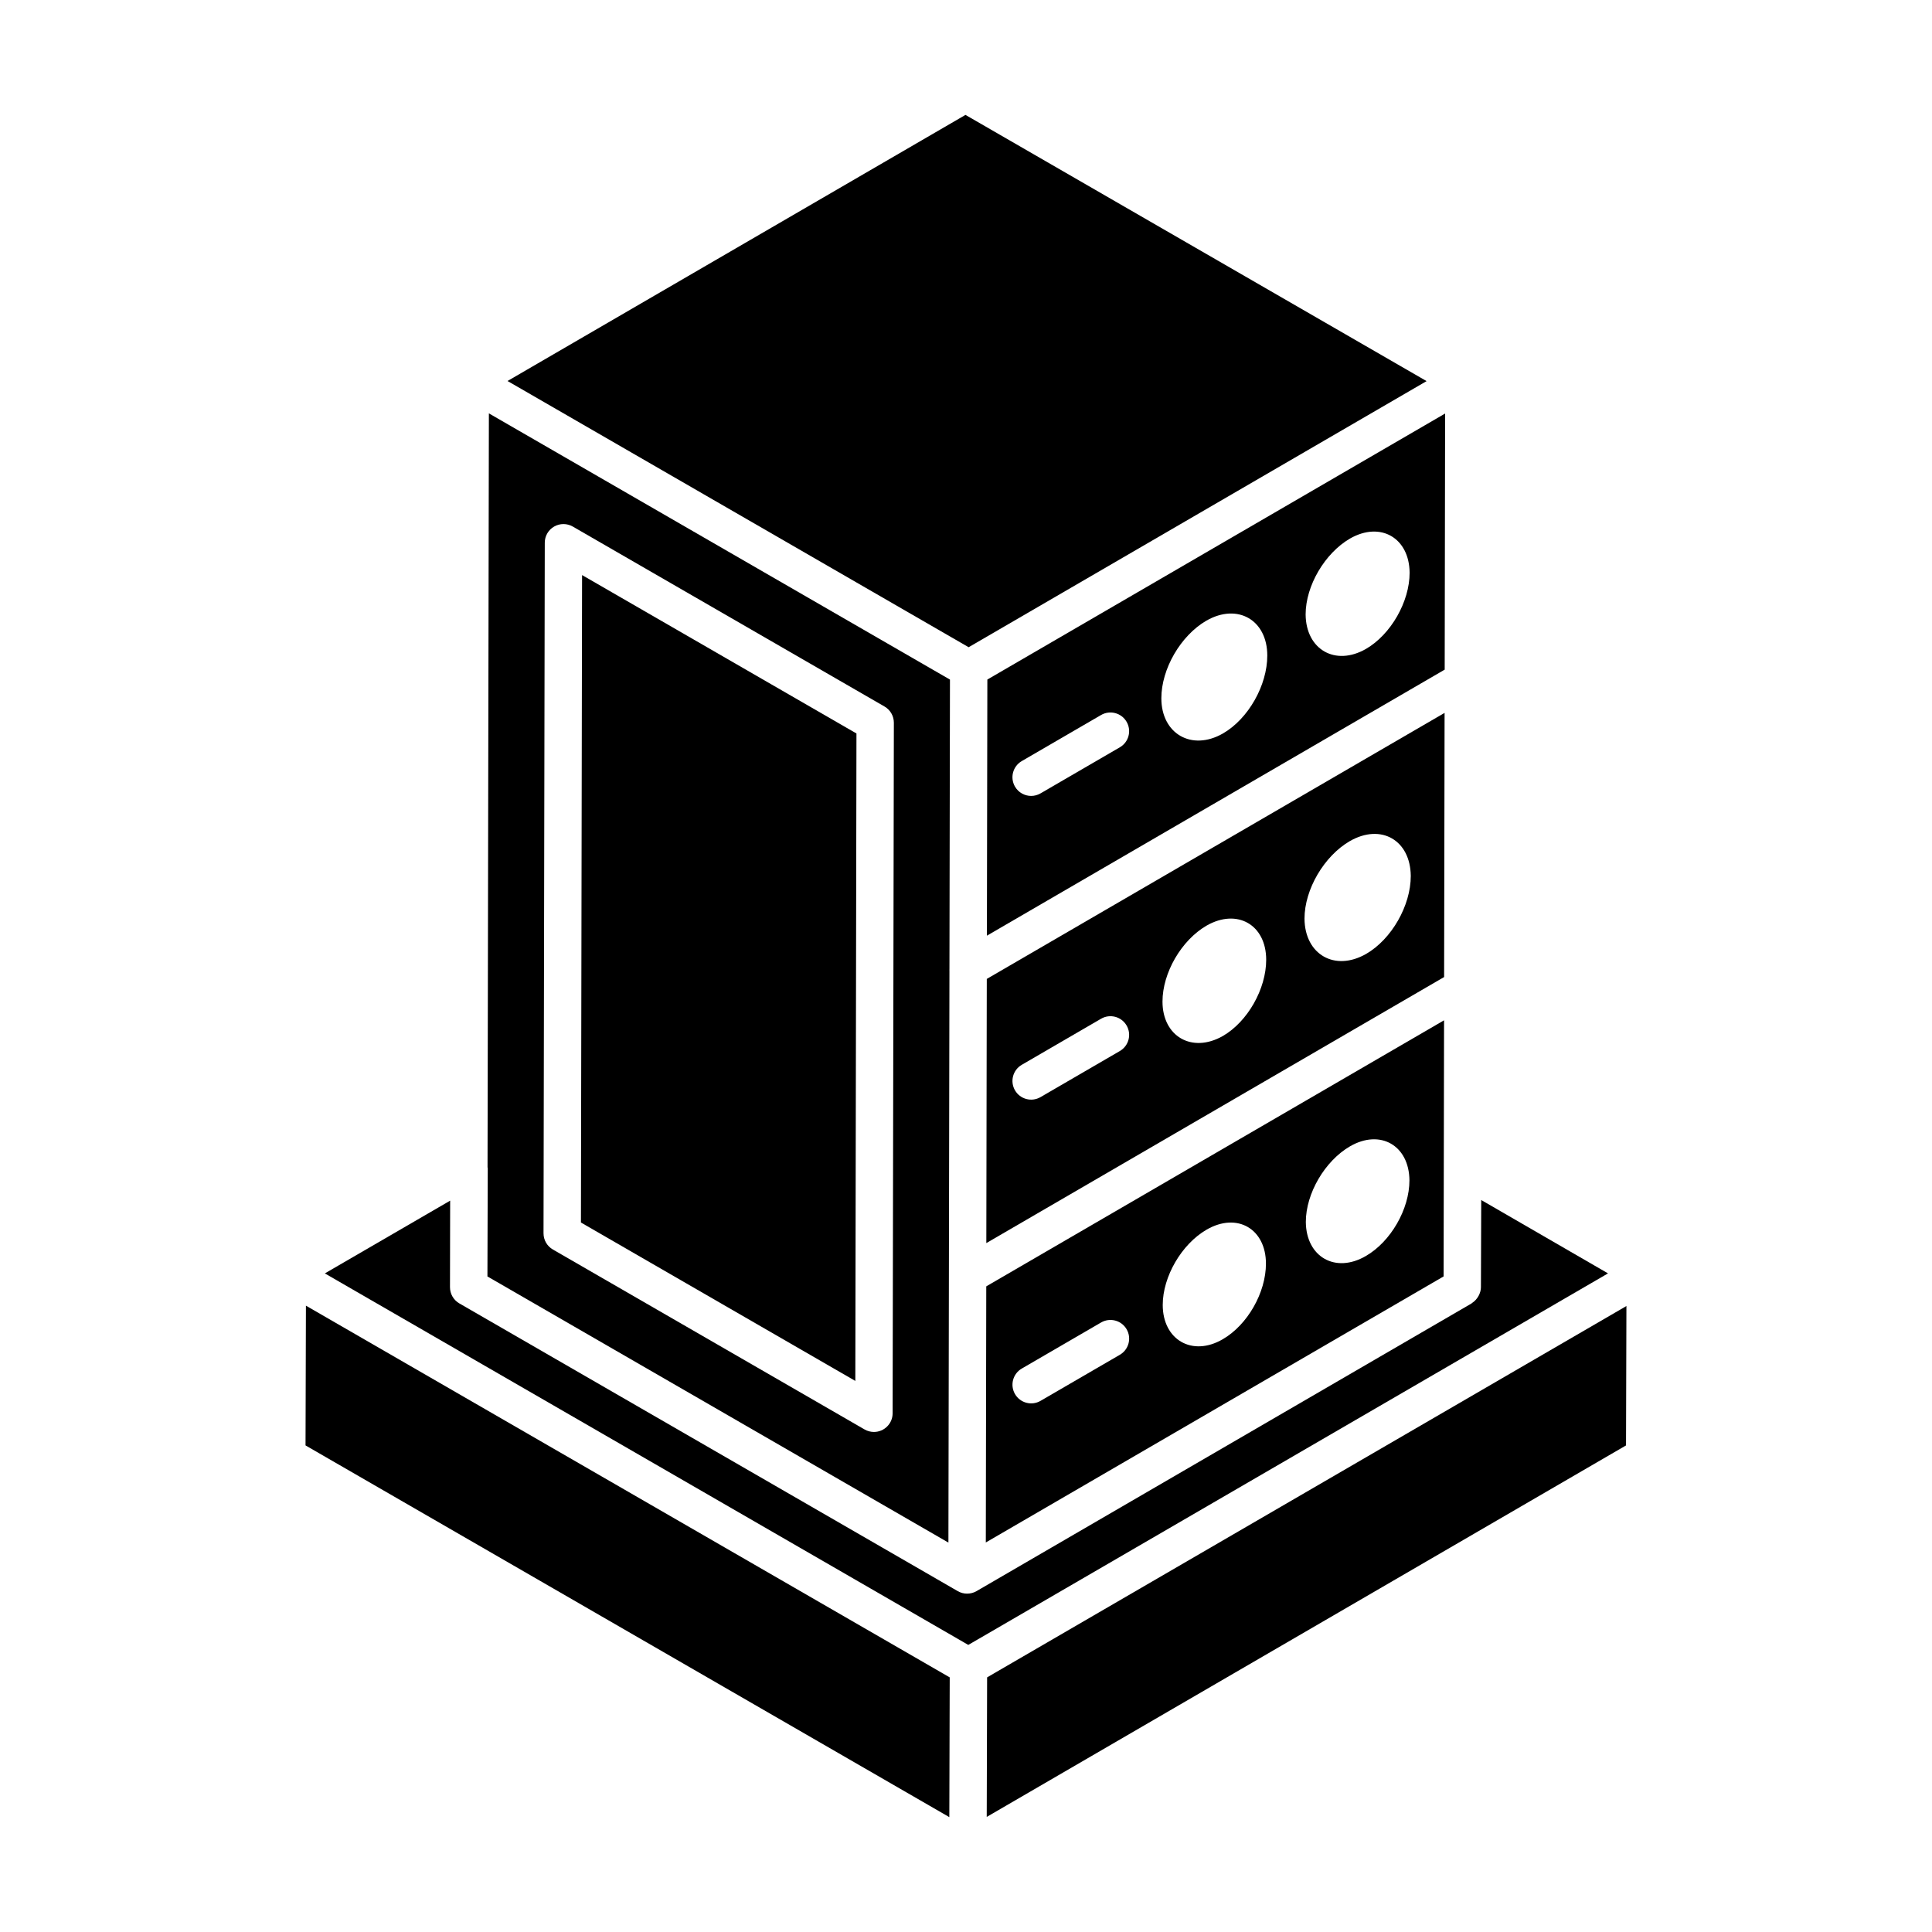
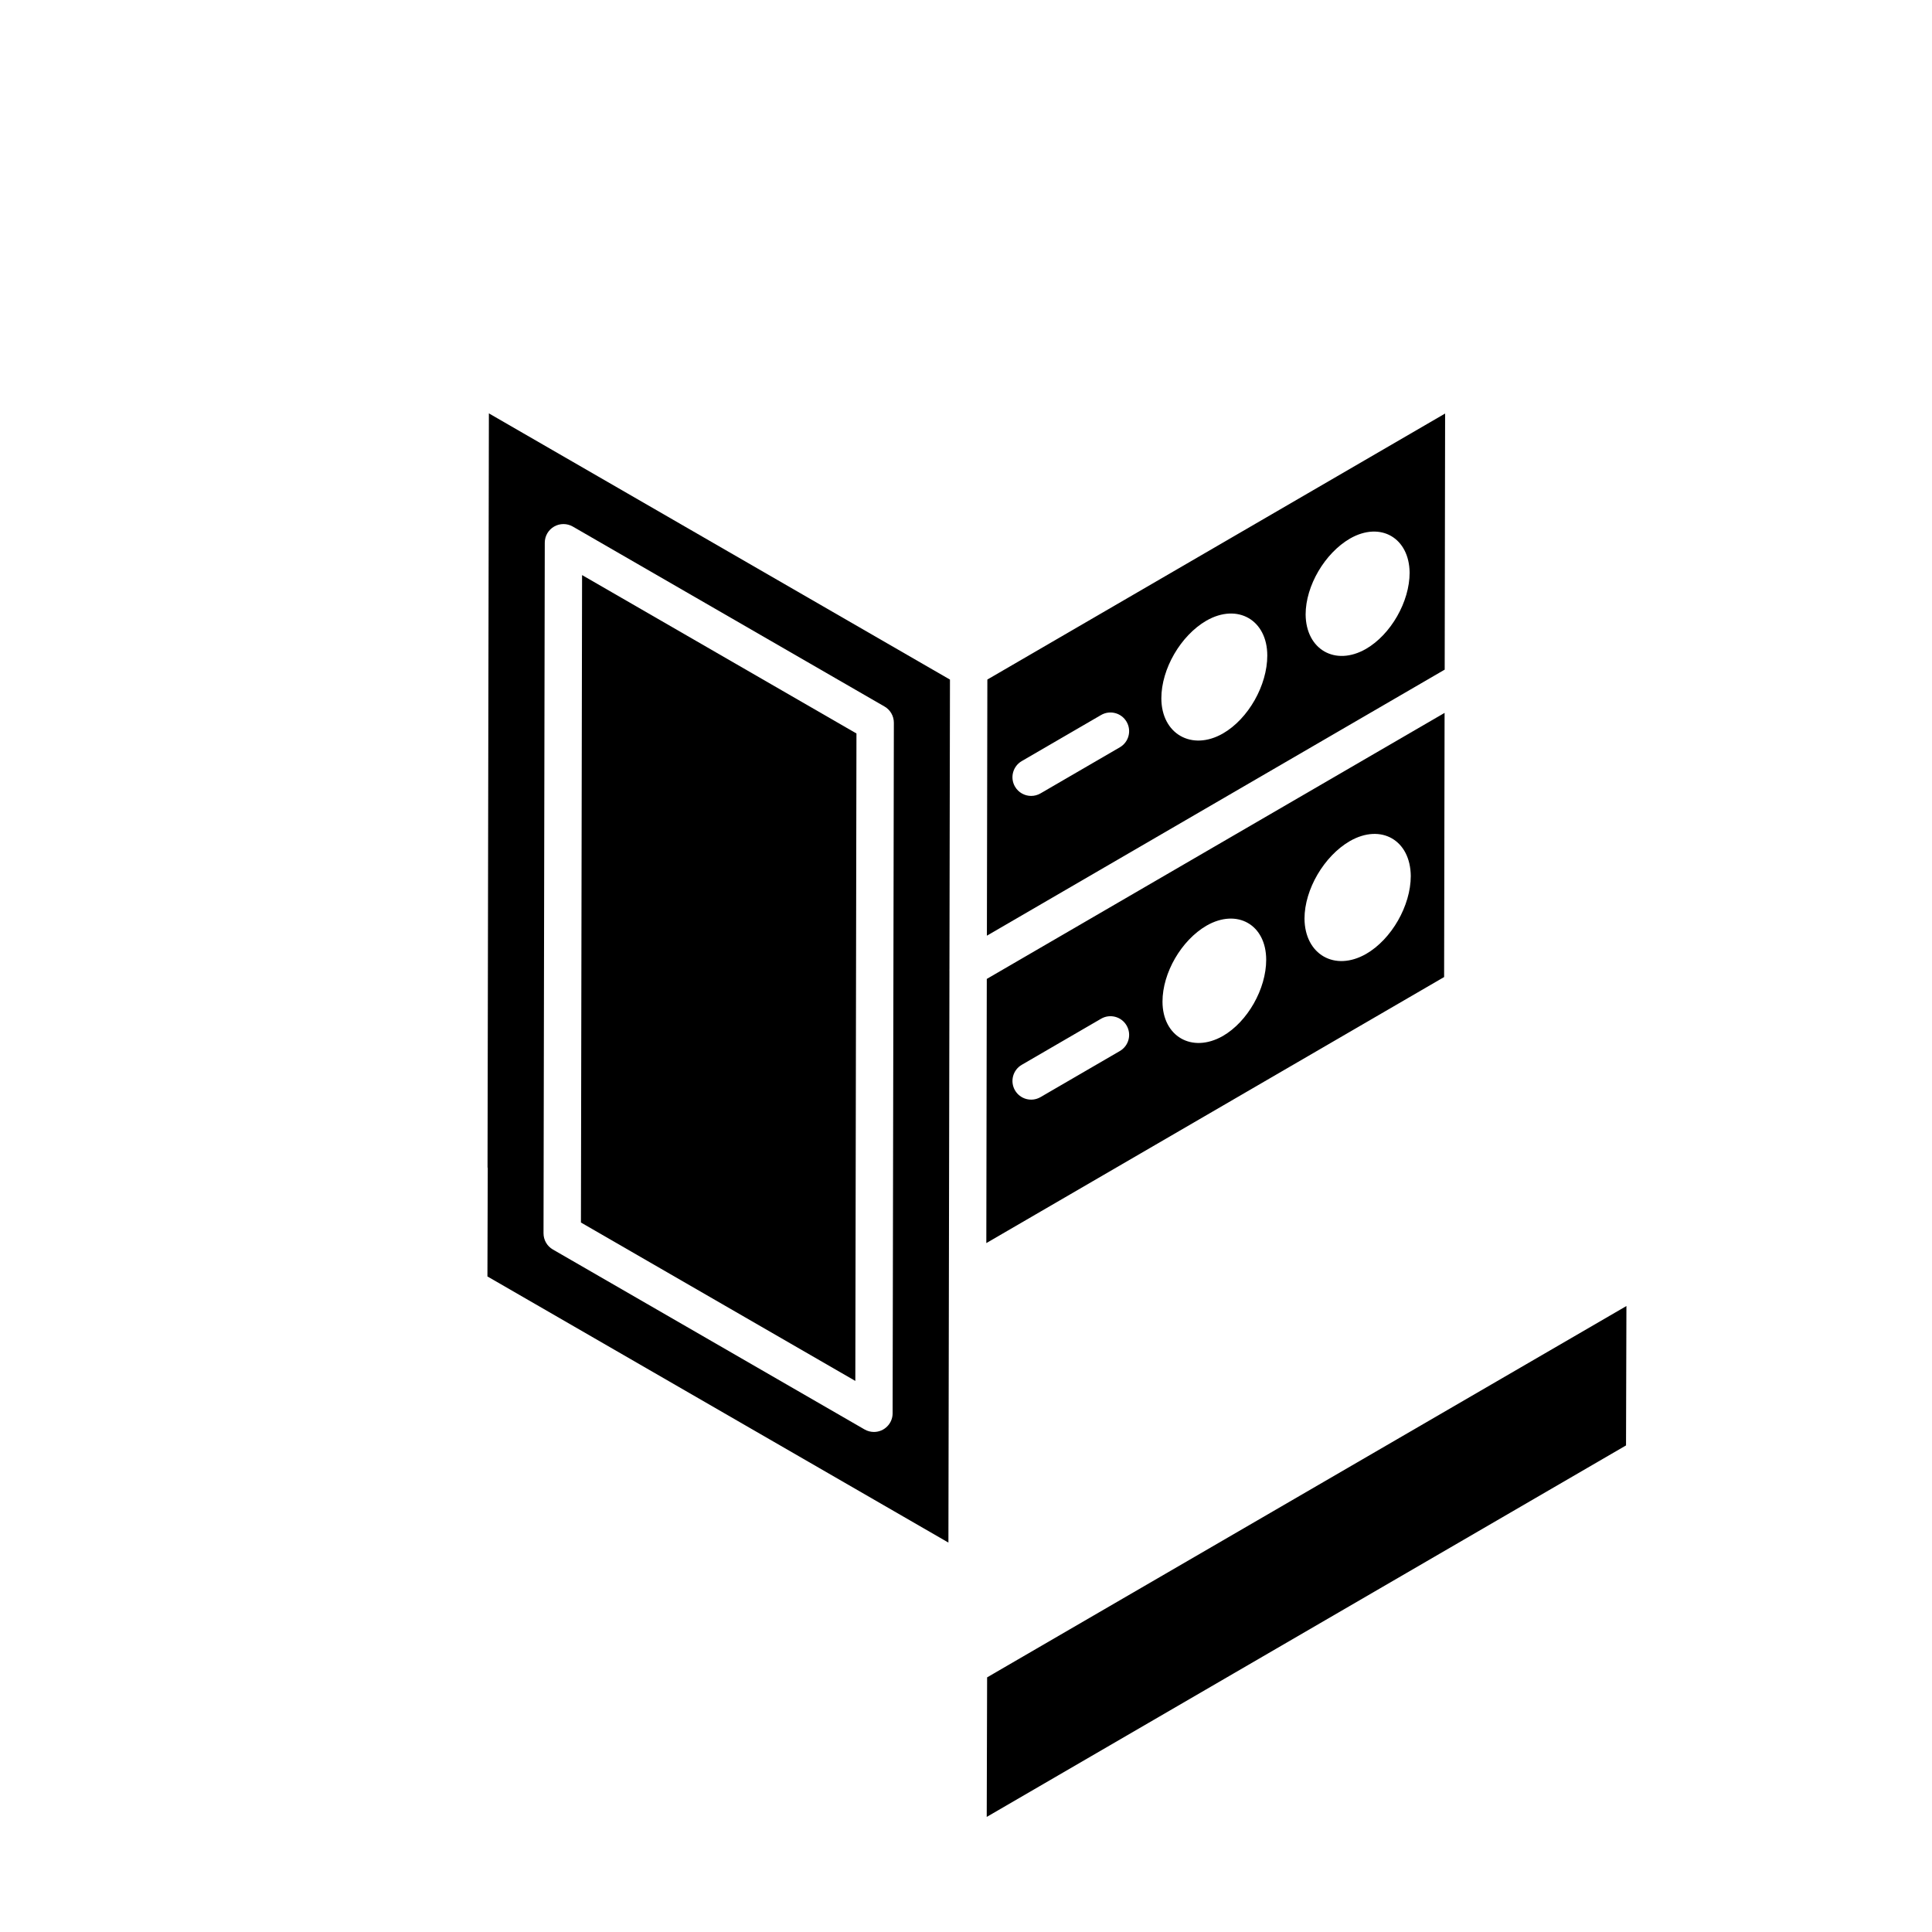
<svg xmlns="http://www.w3.org/2000/svg" fill="#000000" width="800px" height="800px" version="1.1" viewBox="144 144 512 512">
  <g>
    <path d="m370.97 338.38-72.715-41.98-0.301 171.58 72.715 41.98z" />
    <path d="m526.97 253.59c-42.121 24.477-79.242 46.047-121.31 70.496l-0.121 67.879 121.32-70.504zm-86.207 88.457-21.012 12.207c-0.785 0.453-1.633 0.672-2.484 0.672-1.703 0-3.363-0.879-4.285-2.465-1.375-2.363-0.57-5.391 1.797-6.766l21.012-12.207c2.352-1.367 5.387-0.586 6.769 1.793 1.375 2.367 0.574 5.394-1.797 6.766zm27.336-3.672c-8.293 4.75-16.328 0.086-16.328-9.328 0-7.773 5.098-16.586 11.922-20.559 8.293-4.75 16.152-0.172 16.152 9.242 0.004 7.859-5.008 16.758-11.746 20.645zm37.883-22.398c-8.117 4.648-15.891 0.168-15.977-9.129 0-7.609 5.074-16.23 11.75-20.121 8.117-4.648 15.723-0.168 15.809 9.047 0 7.691-4.988 16.398-11.582 20.203z" />
-     <path d="m522.06 245c-12.504-7.219-108.42-62.598-122.2-70.551l-121.36 70.52 122.2 70.551z" />
-     <path d="m405.25 552.77c12.418-7.215 108.22-62.891 121.32-70.504l0.121-67.875-121.32 70.508zm96.516-104.98c8.004-4.633 15.668-0.254 15.75 9.012 0 7.664-4.969 16.254-11.539 20.047-8.086 4.719-15.836 0.254-15.918-9.012 0-7.582 5.051-16.176 11.707-20.047zm-38.016 22.086c8.164-4.711 15.738-0.168 15.738 9.004 0 7.66-4.883 16.242-11.445 20.031-8.078 4.711-15.906 0.168-15.906-9.09 0-7.488 4.965-16.074 11.613-19.945zm-48.965 36.805 21.012-12.207c2.352-1.367 5.387-0.586 6.769 1.793 1.375 2.363 0.57 5.391-1.797 6.766l-21.012 12.207c-2.394 1.391-5.414 0.543-6.769-1.793-1.375-2.363-0.574-5.391 1.797-6.766z" />
    <path d="m526.83 332.92-121.32 70.504c0.004-2.934-0.125 68.965-0.125 70.008l121.32-70.504zm-86.066 89.617-21.012 12.207c-2.394 1.391-5.414 0.543-6.769-1.793-1.375-2.363-0.57-5.391 1.797-6.766l21.012-12.207c2.352-1.367 5.387-0.586 6.769 1.793 1.375 2.367 0.574 5.391-1.797 6.766zm27.289-3.977c-8.199 4.648-15.98 0.086-15.98-9.133 0-7.609 4.988-16.234 11.668-20.121 8.117-4.652 15.812-0.254 15.812 9.047 0 7.695-4.906 16.402-11.5 20.207zm37.98-21.762c-8.293 4.75-16.242 0.172-16.328-9.332 0-7.773 5.184-16.586 12.008-20.562 8.293-4.75 16.07-0.258 16.156 9.246-0.004 7.863-5.098 16.762-11.836 20.648z" />
    <path d="m407.4 587.47c0.043-0.027 0.082-0.047 0.125-0.07-0.434 0.25-1.023 0.594-1.93 1.121l-0.102 36.98 169.42-98.449 0.105-36.941c-126.54 73.496-160.27 93.086-167.62 97.359z" />
-     <path d="m536.54 462.02-0.078 23.129c-0.004 1.445-0.871 3.219-2.34 4.141-0.051 0.031-0.07 0.094-0.125 0.125l-131.2 76.246c-0.766 0.449-1.629 0.668-2.492 0.668-0.008 0-0.012 0.004-0.02 0.004-0.859 0-1.707-0.23-2.457-0.656 1.016 0.578-131.11-75.688-132.1-76.262-1.539-0.887-2.477-2.523-2.477-4.297l0.043-22.93-33.207 19.277c25.797 14.895 151.89 87.695 170.52 98.453 0.008-0.004 0.047-0.027 0.059-0.035l-0.004 0.004c0.188-0.109 0.309-0.18 0.473-0.273-0.027 0.016-0.047 0.027-0.07 0.043 0.176-0.102 0.387-0.227 0.684-0.398-0.094 0.055-0.18 0.105-0.27 0.156 0.613-0.355 1.094-0.637 1.383-0.805-0.062 0.035-0.121 0.07-0.191 0.109 0.094-0.055 0.152-0.086 0.254-0.145 0.391-0.227 0.477-0.277 0.367-0.211 8.996-5.227 44.75-25.992 166.85-96.902z" />
-     <path d="m224.97 527.05 170.61 98.508 0.105-37.035c-143.46-82.828-25.816-14.906-170.61-98.508z" />
    <path d="m395.34 552.8c0.027-15.883 0.25-138.09 0.273-151.46-0.027-0.188 0.008-0.367 0-0.555l0.137-76.688-122.19-70.547-0.355 199.8c0.004 0.074 0.055 0.133 0.055 0.207l-0.086 28.715c1.664 0.965 120.5 69.562 122.16 70.527zm-106.97-264.98c0-1.766 0.949-3.398 2.477-4.277s3.422-0.879 4.949 0l82.609 47.691c1.539 0.887 2.477 2.523 2.477 4.297l-0.328 183.01c0 2.731-2.223 4.941-4.953 4.941-0.852 0-1.711-0.223-2.477-0.66l-82.609-47.691c-1.539-0.887-2.477-2.523-2.477-4.297z" />
  </g>
</svg>